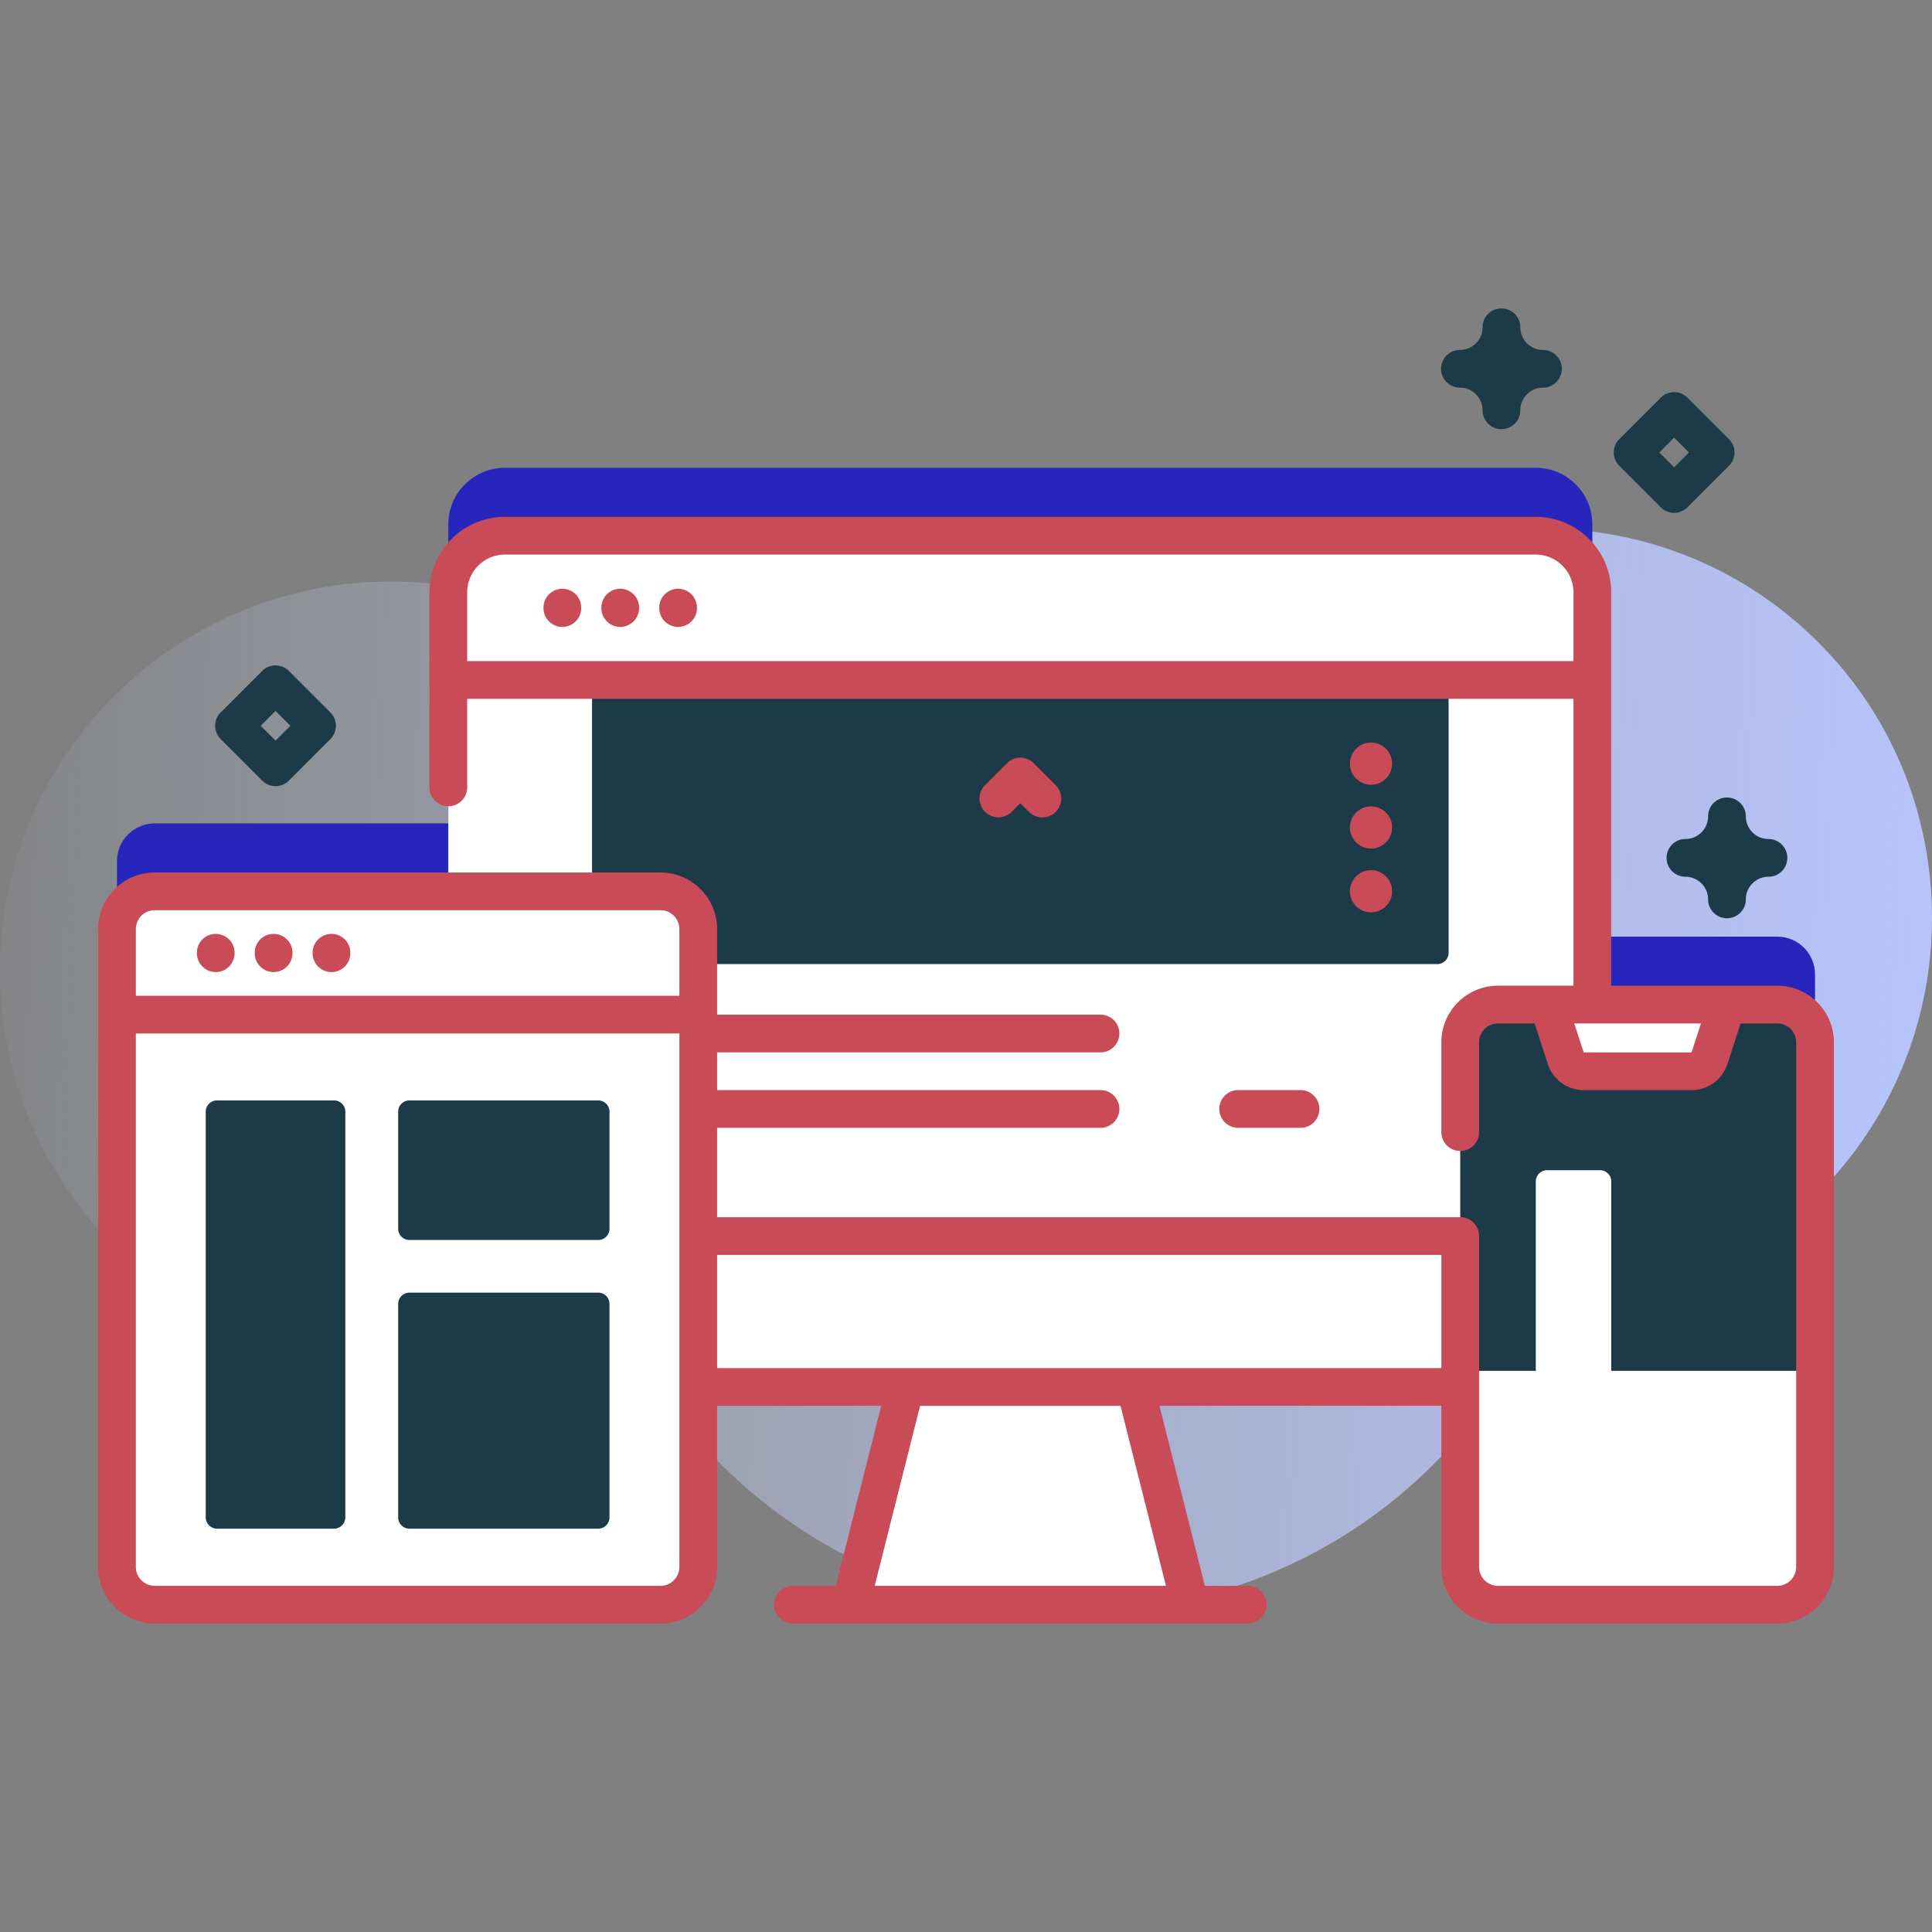
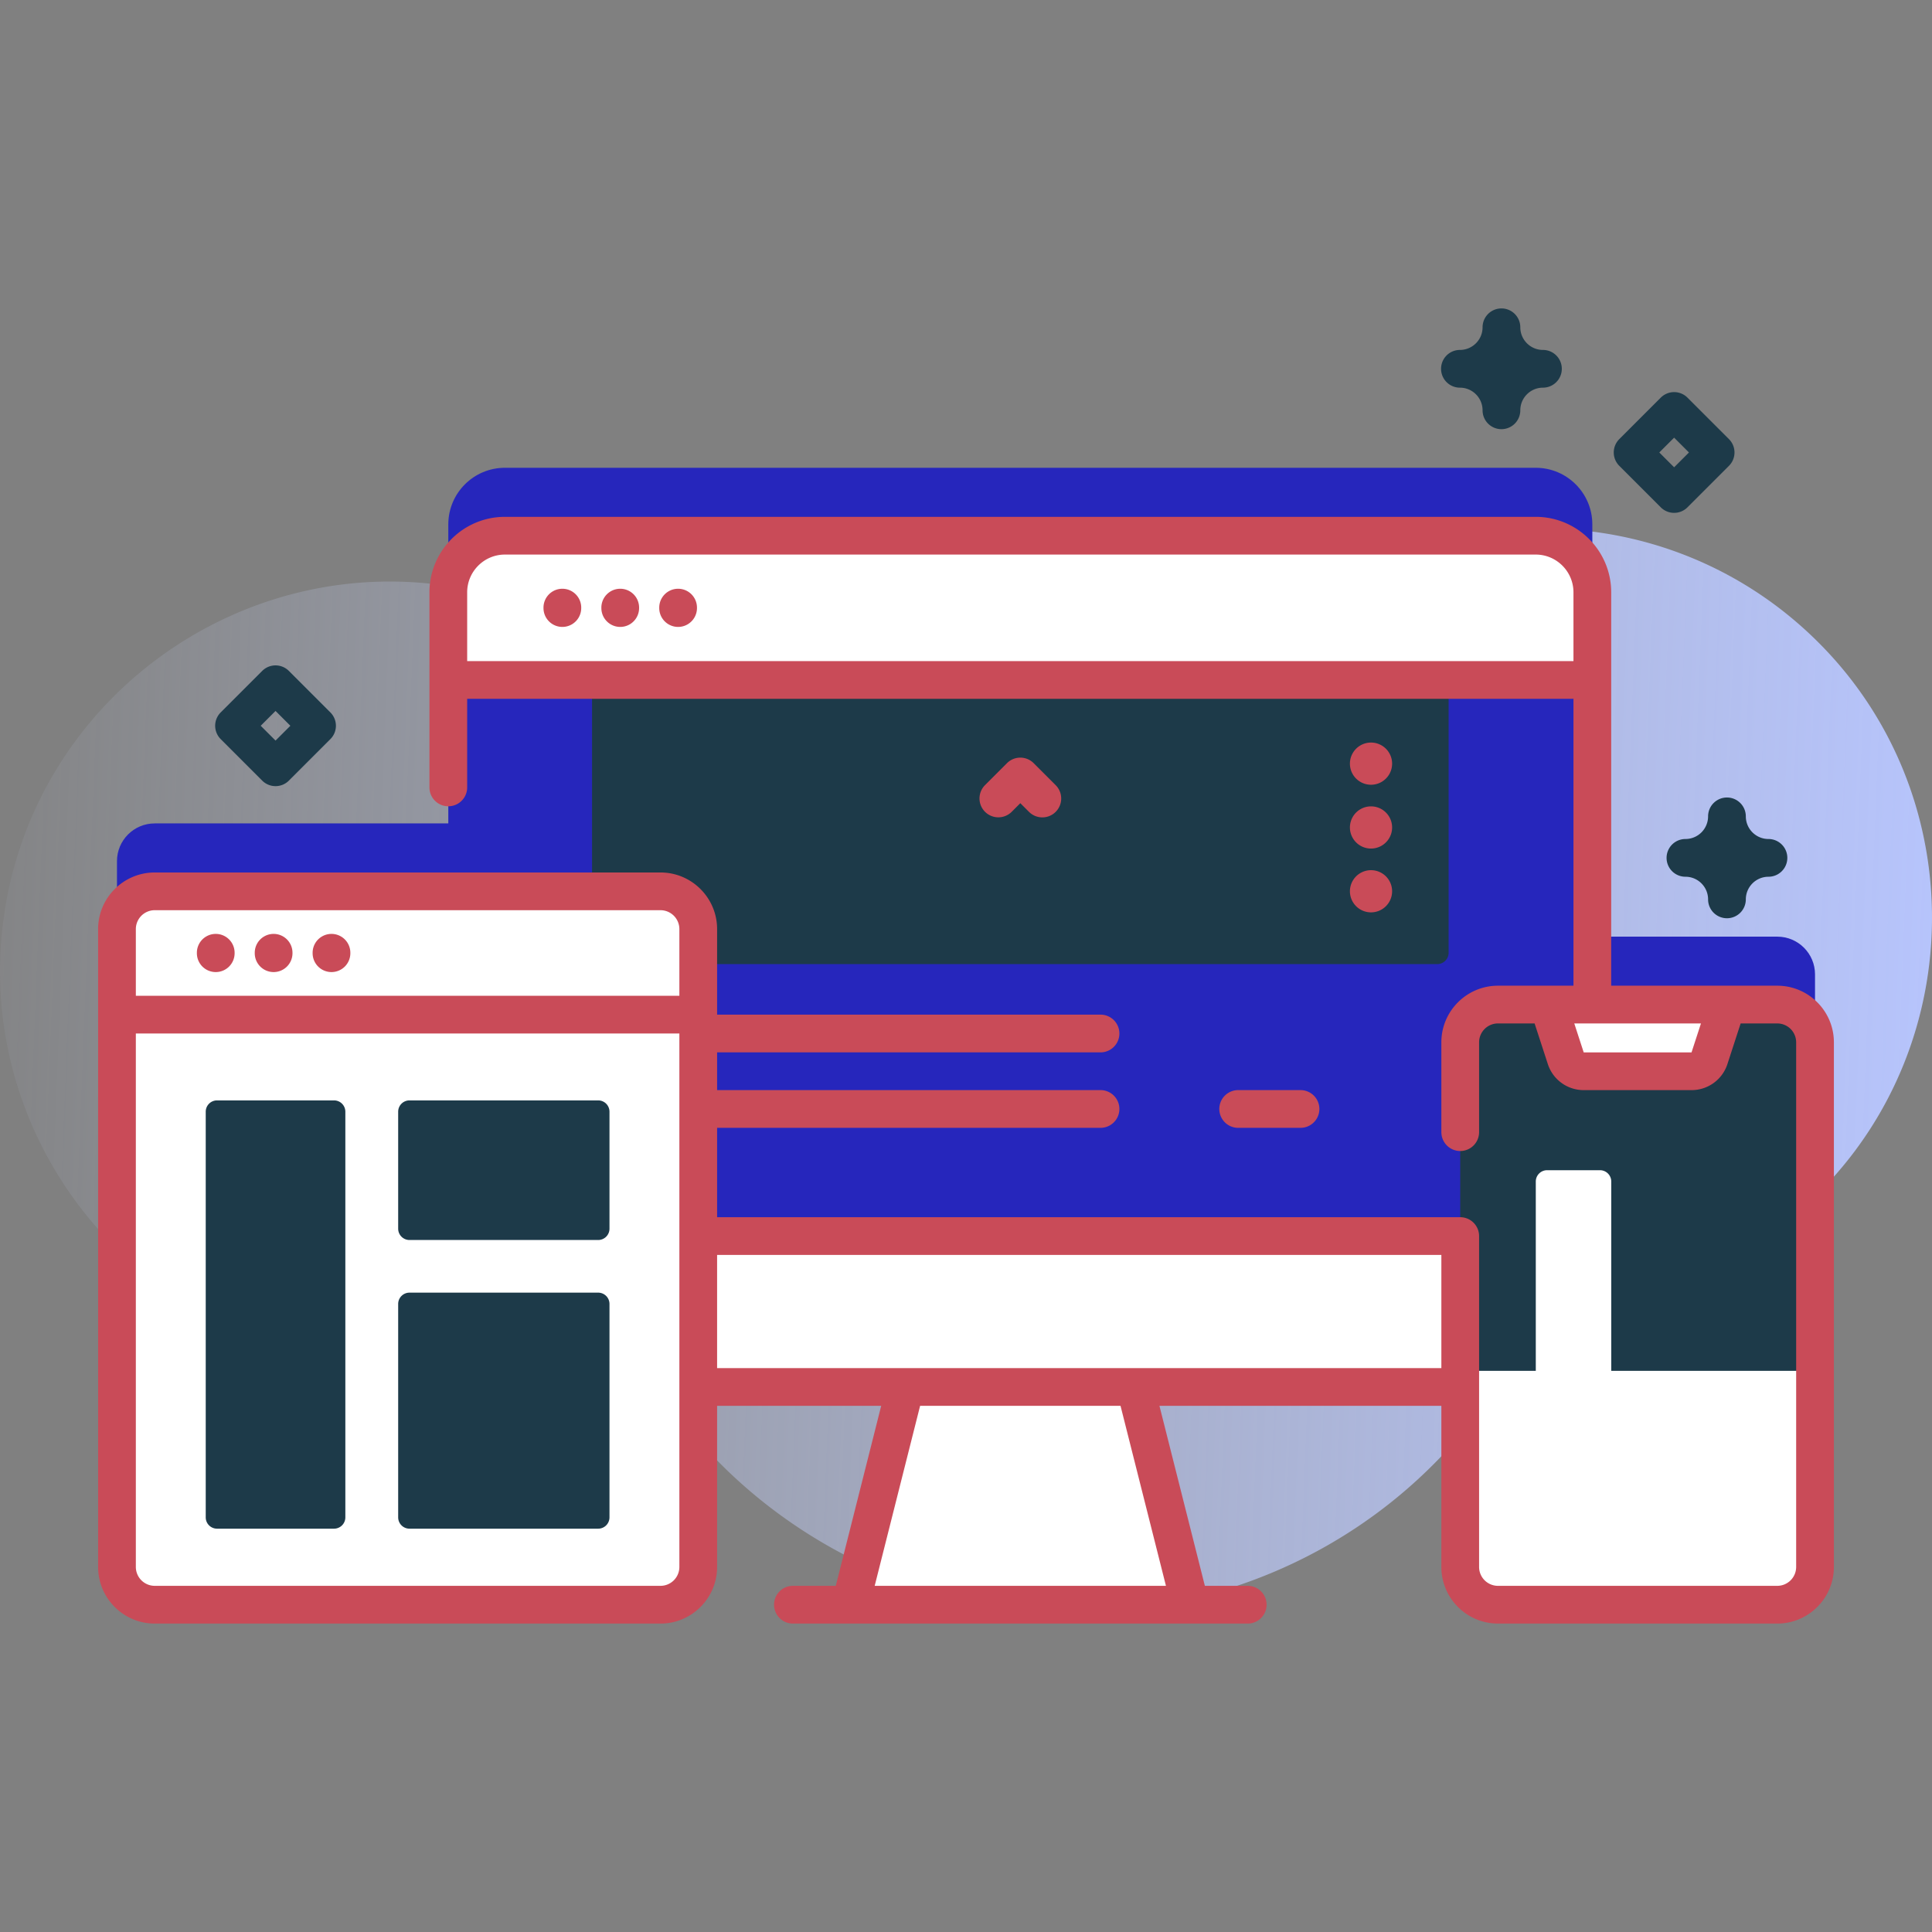
<svg xmlns="http://www.w3.org/2000/svg" width="512" height="512" x="0" y="0" viewBox="0 0 512 512" style="enable-background:new 0 0 512 512" xml:space="preserve" class="">
  <rect x="0" y="0" width="512" height="512" fill="#808080" stroke="none" />
  <g>
    <linearGradient id="a" x1="-31.206" x2="525.753" y1="268.626" y2="290.708" gradientUnits="userSpaceOnUse">
      <stop offset="0" stop-color="#d2deff" stop-opacity="0" />
      <stop offset="1" stop-color="#b7c5ff" />
    </linearGradient>
    <path fill="url(#a)" d="M482.969 171.336c-34.945-35.948-89.48-40.907-129.831-14.878a50.941 50.941 0 0 1-38.717 6.927c-31.565-7.009-64.584-2.222-92.707 13.042-18.907 10.261-41.936 8.477-59.579-3.83-11.712-8.169-25.312-14.023-40.257-16.777C66.44 145.603 12.541 182.373 1.884 237.727-9.015 294.336 28.512 348.739 85.08 358.816c13.821 2.462 27.488 2.047 40.388-.816 20.936-4.646 42.81 3.122 56.321 19.776 8.528 10.512 18.812 19.894 30.757 27.689 61.731 40.28 144.427 22.89 184.707-38.84l.128-.196c7.377-11.349 18.851-19.44 32.12-22.119 19.353-3.907 37.801-13.404 52.756-28.495 39.373-39.732 39.701-104.371.712-144.479z" opacity="1" data-original="url(#a)" />
    <path fill="#2626bc10" d="M481 329.615v-71.391c0-5.524-4.478-10.003-10.003-10.003h-49.013v-109.25c0-8.286-6.718-15.004-15.004-15.004H133.81c-8.286 0-15.004 6.717-15.004 15.004v79.242H41.003c-5.524 0-10.003 4.478-10.003 10.003v101.399z" opacity="1" data-original="#2626bc10" class="" />
    <path fill="#ffffff" d="M315.41 425.263h-90.03l11.79-46.7 6.22-24.65h54.01l6.22 24.65z" opacity="1" data-original="#ffffff" class="" />
-     <path fill="#ffffff" d="M406.981 367.563h-273.17c-8.286 0-15.004-6.717-15.004-15.004V156.971c0-8.286 6.717-15.004 15.004-15.004h273.17c8.286 0 15.004 6.717 15.004 15.004v195.588c0 8.286-6.718 15.004-15.004 15.004z" opacity="1" data-original="#ffffff" class="" />
    <path fill="#1d3a49" d="M380.896 255.493h-221a3 3 0 0 1-3-3v-72.294h227v72.295a3 3 0 0 1-3 2.999z" opacity="1" data-original="#6583fe" class="" />
    <path fill="#c94b58" d="M291.65 278.889H185.13a5 5 0 1 1 0-10h106.52a5 5 0 1 1 0 10zM291.65 298.889H185.13a5 5 0 1 1 0-10h106.52a5 5 0 1 1 0 10zM344.65 298.889h-16.52a5 5 0 1 1 0-10h16.52a5 5 0 1 1 0 10z" opacity="1" data-original="#2626bc" class="" />
    <path fill="#ffffff" d="M421.985 180.199v-23.228c0-8.286-6.718-15.004-15.004-15.004h-273.17c-8.286 0-15.004 6.717-15.004 15.004v23.228zM118.807 327.571v24.988c0 8.286 6.718 15.004 15.004 15.004h273.17c8.286 0 15.004-6.717 15.004-15.004v-24.988z" opacity="1" data-original="#ffffff" class="" />
    <path fill="#1d3a49" d="M470.997 425.263h-74.019c-5.524 0-10.003-4.478-10.003-10.003V276.224c0-5.524 4.478-10.003 10.003-10.003h74.019c5.524 0 10.003 4.478 10.003 10.003V415.26c0 5.524-4.478 10.003-10.003 10.003z" opacity="1" data-original="#6583fe" class="" />
    <g fill="#fff">
      <path d="M386.976 363.282v51.978c0 5.524 4.478 10.003 10.002 10.003h74.019c5.524 0 10.003-4.478 10.003-10.003v-51.978zM453.03 280.44l4.631-14.219h-47.346l4.631 14.219a5.002 5.002 0 0 0 4.755 3.453h28.573a5.002 5.002 0 0 0 4.756-3.453zM175.038 425.263H41.003c-5.524 0-10.003-4.478-10.003-10.003V246.216c0-5.524 4.478-10.003 10.003-10.003h134.035c5.524 0 10.003 4.478 10.003 10.003V415.26c-.001 5.524-4.479 10.003-10.003 10.003z" fill="#ffffff" opacity="1" data-original="#ffffff" class="" />
      <path d="M185.04 268.889v-22.673c0-5.524-4.478-10.003-10.003-10.003H41.003c-5.524 0-10.003 4.478-10.003 10.003v22.673z" fill="#ffffff" opacity="1" data-original="#ffffff" class="" />
    </g>
    <path fill="#1d3a49" d="M88.52 405.115h-31a3 3 0 0 1-3-3v-107.5a3 3 0 0 1 3-3h31a3 3 0 0 1 3 3v107.5a3 3 0 0 1-3 3zM158.52 328.615h-50a3 3 0 0 1-3-3v-31a3 3 0 0 1 3-3h50a3 3 0 0 1 3 3v31a3 3 0 0 1-3 3zM158.52 405.115h-50a3 3 0 0 1-3-3v-56.552a3 3 0 0 1 3-3h50a3 3 0 0 1 3 3v56.552a3 3 0 0 1-3 3z" opacity="1" data-original="#6583fe" class="" />
    <g fill="#2626bc">
      <path d="M149.03 156.025a5 5 0 0 0-5 5v.115a5 5 0 1 0 10 0v-.115a5 5 0 0 0-5-5zM164.368 156.025a5 5 0 0 0-5 5v.115a5 5 0 1 0 10 0v-.115a5 5 0 0 0-5-5zM179.705 156.025a5 5 0 0 0-5 5v.115a5 5 0 1 0 10 0v-.115a5 5 0 0 0-5-5z" fill="#c94b58" opacity="1" data-original="#2626bc" class="" />
      <path d="M470.997 261.221h-44.013v-104.25c0-11.03-8.974-20.004-20.004-20.004H133.81c-11.03 0-20.004 8.974-20.004 20.004v51.702a5 5 0 1 0 10 0v-23.474h293.178v76.022h-20.006c-8.272 0-15.003 6.73-15.003 15.003v23.806a5 5 0 1 0 10 0v-23.806a5.008 5.008 0 0 1 5.003-5.003h9.707l3.506 10.768a9.98 9.98 0 0 0 9.51 6.904h28.573a9.978 9.978 0 0 0 9.51-6.904l3.506-10.767h9.707a5.008 5.008 0 0 1 5.003 5.003v139.036a5.008 5.008 0 0 1-5.003 5.002h-74.019a5.008 5.008 0 0 1-5.003-5.002v-87.689a5 5 0 0 0-5-5H190.04v-76.355c0-8.272-6.73-15.002-15.003-15.002H41.003c-8.272 0-15.003 6.73-15.003 15.002v169.044c0 8.272 6.73 15.002 15.003 15.002h134.034c8.272 0 15.003-6.73 15.003-15.002v-42.697h43.486l-12.037 47.7H210.13a5 5 0 1 0 0 10h120.531a5 5 0 1 0 0-10h-11.359l-12.036-47.7h74.71v42.697c0 8.272 6.73 15.002 15.003 15.002h74.019c8.272 0 15.003-6.73 15.003-15.002V276.224c-.001-8.272-6.731-15.003-15.004-15.003zm-347.19-86.022v-18.228c0-5.516 4.487-10.004 10.004-10.004h273.17c5.517 0 10.004 4.488 10.004 10.004v18.228zm324.467 103.694h-28.575l-2.498-7.671h33.572zm-407.271-37.68h134.034a5.008 5.008 0 0 1 5.003 5.002v17.673H36v-17.673a5.008 5.008 0 0 1 5.003-5.002zM180.04 415.26a5.008 5.008 0 0 1-5.003 5.002H41.003A5.008 5.008 0 0 1 36 415.26V273.889h144.04zm128.949 5.003h-77.187l12.036-47.7h53.115zm-118.949-57.7v-29.992h191.936v29.992z" fill="#c94b58" opacity="1" data-original="#2626bc" class="" />
      <path d="M57.174 257.609a5 5 0 0 0 5-5v-.115a5 5 0 1 0-10 0v.115a5 5 0 0 0 5 5zM72.511 257.609a5 5 0 0 0 5-5v-.115a5 5 0 1 0-10 0v.115a5 5 0 0 0 5 5zM87.848 257.609a5 5 0 0 0 5-5v-.115a5 5 0 1 0-10 0v.115a5 5 0 0 0 5 5zM268.097 215.15l2.299-2.298 2.299 2.298c.977.976 2.256 1.464 3.535 1.464s2.56-.488 3.536-1.465a5 5 0 0 0-.001-7.071l-5.834-5.833a5 5 0 0 0-7.07 0l-5.834 5.833a5 5 0 0 0 7.07 7.072z" fill="#c94b58" opacity="1" data-original="#2626bc" class="" />
    </g>
    <path fill="#ffffff" d="M424 401.948h-14a3 3 0 0 1-3-3v-85.833a3 3 0 0 1 3-3h14a3 3 0 0 1 3 3v85.833a3 3 0 0 1-3 3z" opacity="1" data-original="#ffffff" class="" />
    <path fill="#1d3a49" d="M397.896 113.735a5 5 0 0 1-5-5c0-3.309-2.691-6-6-6a5 5 0 1 1 0-10c3.309 0 6-2.691 6-6a5 5 0 1 1 10 0c0 3.309 2.691 6 6 6a5 5 0 1 1 0 10c-3.309 0-6 2.691-6 6a5 5 0 0 1-5 5zM457.661 243.346a5 5 0 0 1-5-5c0-3.309-2.692-6-6.001-6a5 5 0 1 1 0-10 6.007 6.007 0 0 0 6.001-6 5 5 0 1 1 10 0c0 3.309 2.691 6 5.999 6a5 5 0 1 1 0 10 6.006 6.006 0 0 0-5.999 6 5 5 0 0 1-5 5zM443.66 135.911a4.983 4.983 0 0 1-3.535-1.464l-11-11a5 5 0 0 1 0-7.071l11-11a5 5 0 0 1 7.07 0l11 11a5 5 0 0 1 0 7.071l-11 11a4.983 4.983 0 0 1-3.535 1.464zm-3.929-16 3.929 3.929 3.929-3.929-3.929-3.929zM73.021 208.335a4.983 4.983 0 0 1-3.535-1.464l-11-11a5 5 0 0 1 0-7.071l11-11a5 5 0 0 1 7.07 0l11 11a5 5 0 0 1 0 7.071l-11 11a4.984 4.984 0 0 1-3.535 1.464zm-3.929-16 3.929 3.929 3.929-3.929-3.929-3.929z" opacity="1" data-original="#6583fe" class="" />
    <path fill="#c94b58" d="M363.333 230.606a5.59 5.59 0 1 1 0 11.18 5.59 5.59 0 0 1 0-11.18zM363.333 213.696a5.59 5.59 0 1 1 0 11.18 5.59 5.59 0 0 1 0-11.18zM363.333 196.786a5.59 5.59 0 1 1 0 11.18 5.59 5.59 0 0 1 0-11.18z" opacity="1" data-original="#2626bc" class="" />
  </g>
</svg>